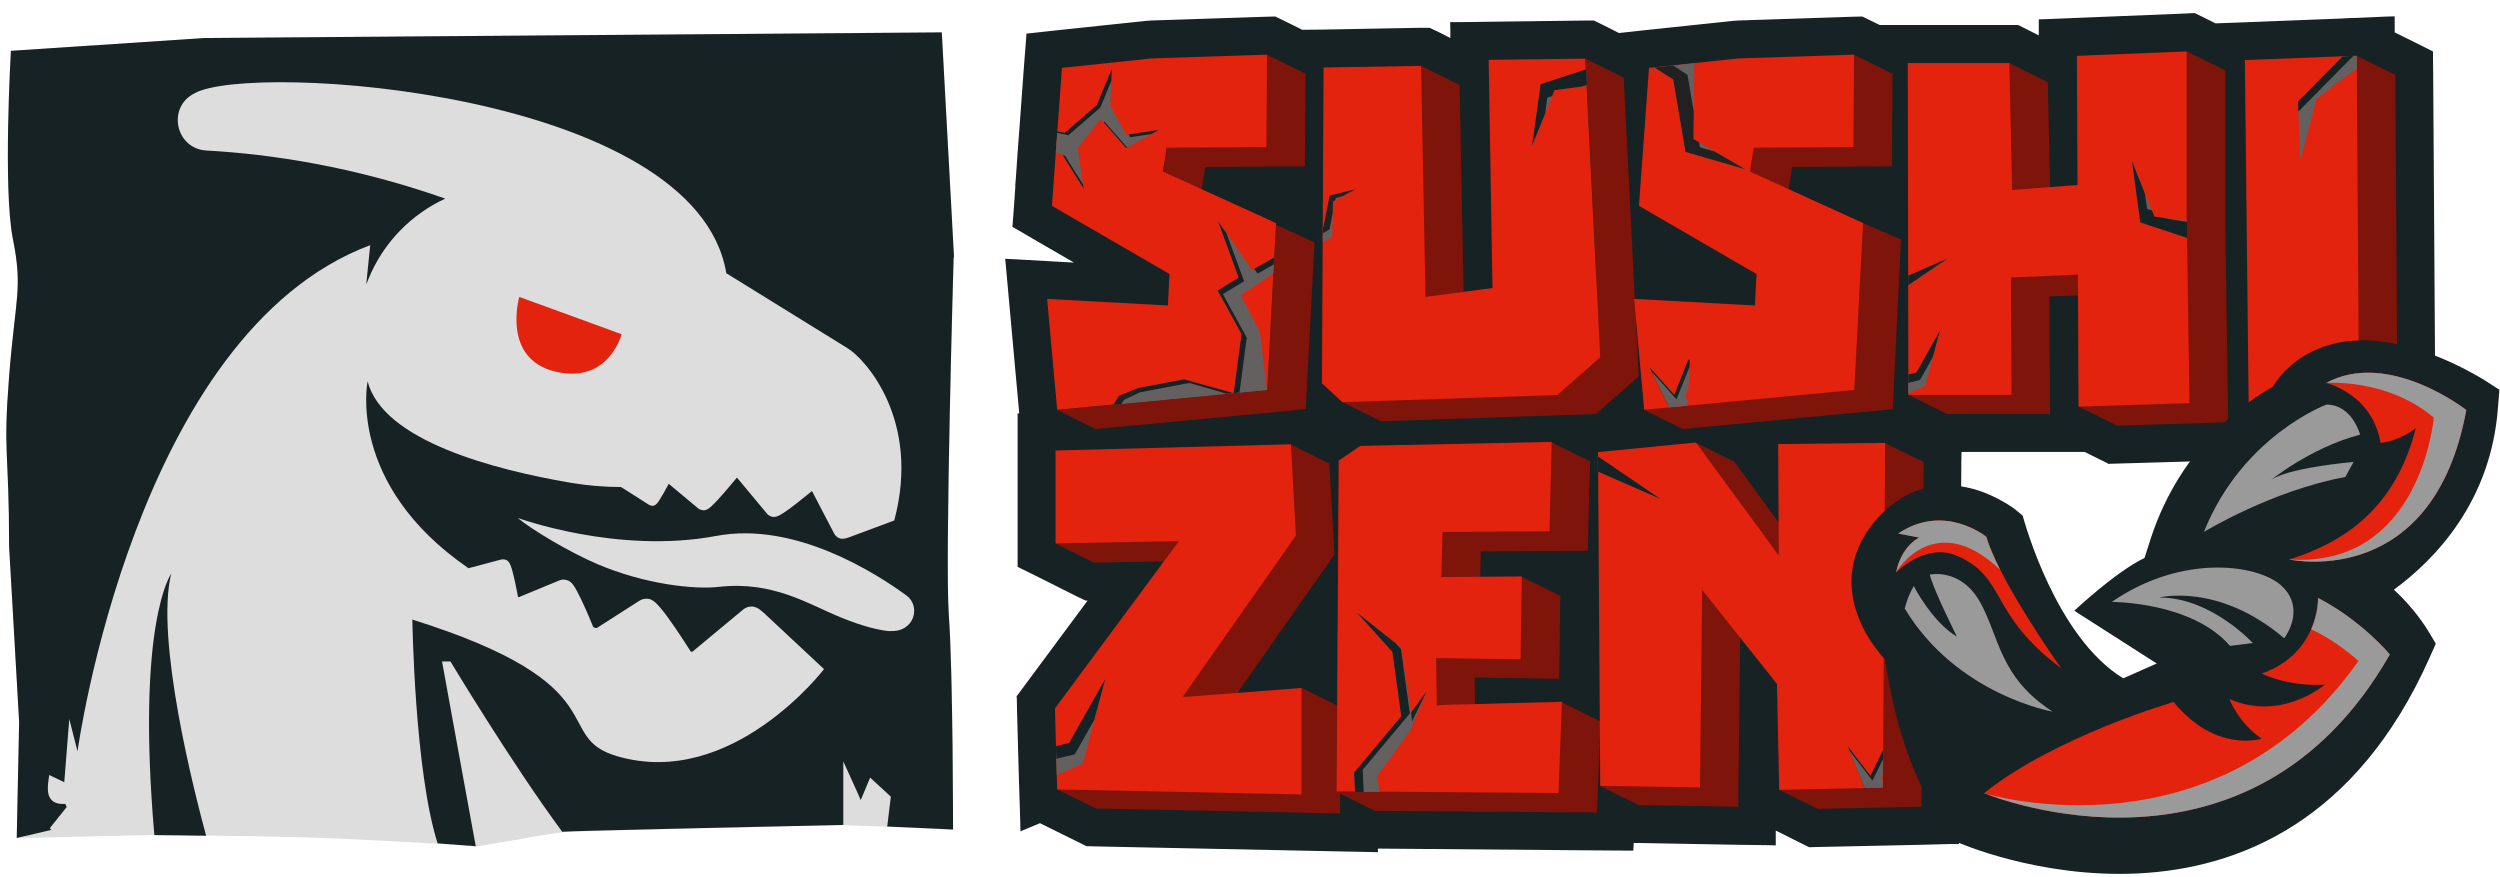
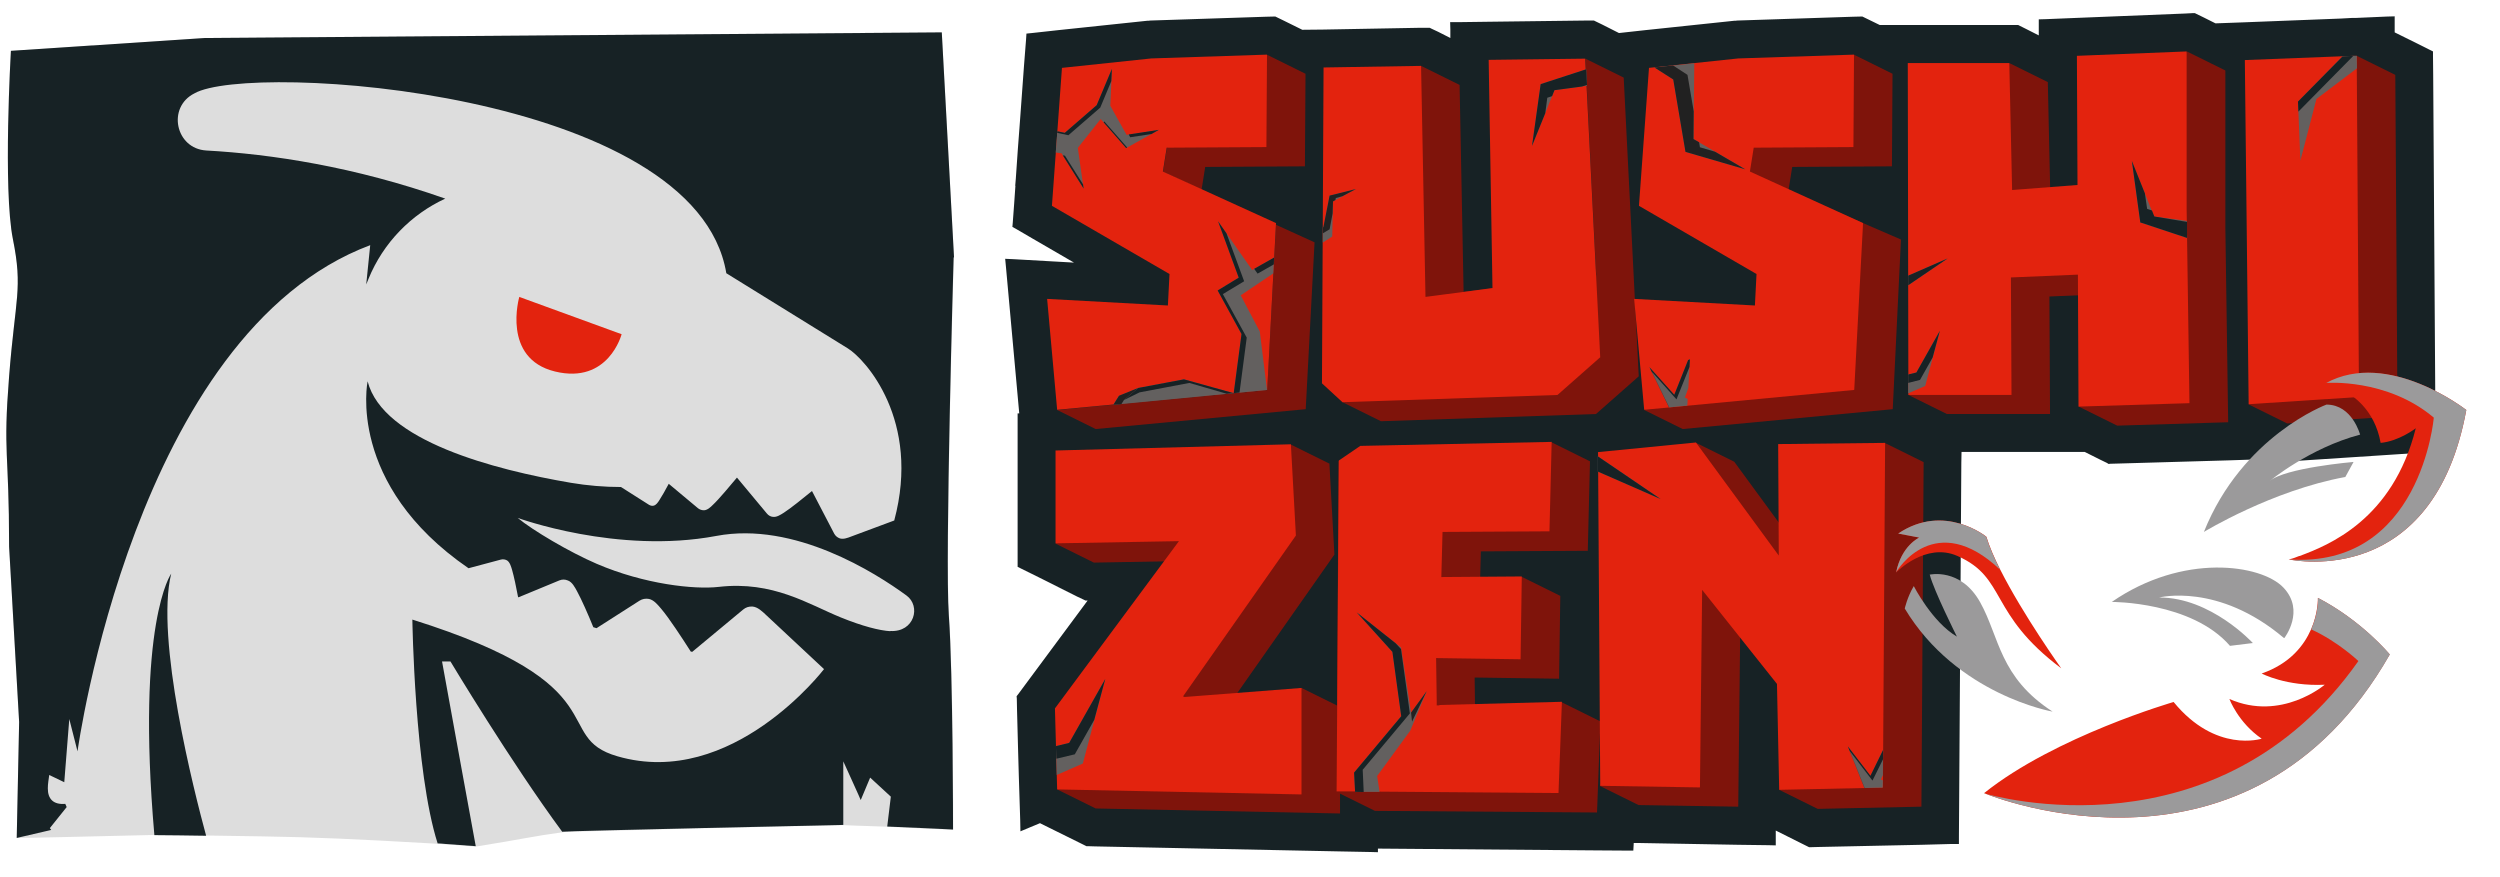
<svg xmlns="http://www.w3.org/2000/svg" width="171" height="60" viewBox="0 0 171 60" fill="none">
  <path d="M166.595 30.418L166.581 28.456L166.43 5.11L166.417 3.82V3.518L166.142 3.381L164.989 2.805L163.796 2.215V1.639V1.118L163.274 1.132L161.106 1.228H160.859L160.118 1.269L153.435 1.529L151.541 1.598L150.718 1.186L150.238 0.953L150.128 0.898H149.991L149.456 0.926L141.949 1.228L139.946 1.31L139.452 1.324V1.817V2.421L138.587 1.982L138.148 1.763L138.039 1.708H137.929H137.435H130.491H128.57L127.98 1.42L127.5 1.186L127.39 1.132H127.253L126.731 1.145L118.8 1.406L118.731 1.42H118.717H118.69H118.621L112.515 2.064L110.772 2.256H110.731L109.592 1.68L109.139 1.461L109.029 1.406H108.906H108.398L101.798 1.488L99.698 1.516H99.19L99.204 2.023V2.599L98.367 2.174L97.9 1.955L97.791 1.9H97.667H97.159L90.49 2.023L89.077 2.037L87.828 1.42L87.348 1.186L87.238 1.132H87.101L86.579 1.145L78.648 1.406L78.579 1.42H78.566H78.538H78.469L72.363 2.064L70.62 2.256L70.209 2.298L70.181 2.723L70.044 4.465L69.769 8.237L69.728 8.786L69.618 10.24L69.481 12.229L69.44 12.709H69.454L69.371 13.902L69.275 15.205L69.248 15.521L69.522 15.672L70.648 16.33L73.461 17.962L71.759 17.866L69.344 17.729L68.754 17.702L68.809 18.278L69.028 20.692L69.715 28.264V28.278H69.605V28.772V30.815V37.166V38.456V38.771L69.879 38.908L71.046 39.485L73.666 40.801L74.133 41.021L74.243 41.076H74.366H74.394L70.071 46.906L69.646 47.482L69.536 47.619L69.55 47.797L69.564 48.524L69.632 51.117L69.687 53.078L69.783 56.123L69.797 56.864L70.483 56.576L71.142 56.302L71.155 56.316L73.79 57.619L74.202 57.824L74.311 57.879H74.421L74.888 57.893L91.602 58.236L93.743 58.277L94.25 58.291V58.044L109.208 58.167L111.225 58.181H111.719L111.746 57.687V57.66H112.034L118.841 57.783L120.94 57.811L121.462 57.824V57.317V56.809L123.163 57.66L123.63 57.893L123.74 57.948H123.863L124.371 57.934L131.465 57.783L133.496 57.728H133.99V57.234L134.004 55.204L134.155 31.638L134.169 30.911H140.207H142.306H142.594L143.637 31.433L144.118 31.666L144.227 31.735L144.351 31.721L144.872 31.707L152.461 31.488L154.519 31.419L155.013 31.405V31.145L155.288 31.282L155.782 31.542L155.905 31.597L156.042 31.584L156.605 31.556L164.152 31.062L166.115 30.925L166.595 30.898V30.418Z" fill="#172225" />
  <path d="M89.297 5.053L89.256 11.377L82.436 11.418L82.175 13.05L89.915 16.576L89.311 27.988L74.943 29.346L72.309 28.043L86.676 26.685L87.28 15.382L79.554 11.747L79.815 10.115L86.676 3.75L89.311 5.053H89.297Z" fill="#7F140B" />
  <path d="M111.061 5.315L112.09 25.74L109.167 28.318L94.457 28.812L91.822 27.509L97.201 4.506L99.836 5.809L100.111 19.965L109.181 18.826L108.44 4.012L111.075 5.315H111.061Z" fill="#7F140B" />
  <path d="M129.449 5.053L129.408 11.377L122.588 11.418L122.327 13.05L130.026 16.383L129.463 27.988L115.096 29.346L112.461 28.043L122.67 22.227L122.78 20.073L114.739 15.409L115.425 5.972L126.828 3.75L129.463 5.053H129.449Z" fill="#7F140B" />
  <path d="M144.763 20.088L140.18 20.28L140.221 28.318H133.168L130.533 27.015L137.436 4.313L140.07 5.616L140.262 14.299L144.736 13.956L149.58 3.518L152.215 4.821V15.616L152.407 28.881L144.818 29.114L142.184 27.811L144.777 20.102L144.763 20.088Z" fill="#7F140B" />
  <path d="M163.838 5.123L163.989 28.47L156.441 28.964L153.807 27.661L161.203 3.82L163.838 5.123Z" fill="#7F140B" />
  <path d="M90.93 31.692L91.273 37.933L83.603 48.866C83.52 48.948 89.023 47.055 89.023 47.055L91.658 48.358V55.642L74.944 55.299L72.309 53.996L83.26 38.331L74.82 38.482L72.186 37.179L88.282 30.402L90.917 31.706L90.93 31.692Z" fill="#7F140B" />
  <path d="M109.222 55.574L94.045 55.464L91.41 54.161L91.561 31.528L106.121 30.252L108.755 31.555L108.604 37.673L101.29 37.714L101.208 40.8L104.09 39.456L106.724 40.759L106.642 46.424L100.865 46.342L100.906 49.579L106.834 48.043L109.469 49.346L109.236 55.587L109.222 55.574Z" fill="#7F140B" />
  <path d="M131.411 55.176L124.33 55.327L121.696 54.024L124.166 48.098L119.047 41.664L118.896 55.176L112.076 55.066L109.441 53.763L115.987 30.279L118.622 31.582L124.289 39.319L128.941 30.307L131.576 31.61L131.425 55.176H131.411Z" fill="#7F140B" />
  <path d="M86.663 3.736L86.622 10.06L79.802 10.101L79.541 11.733L87.28 15.259L86.677 26.671L72.309 28.029L71.623 20.444L79.884 20.896L79.994 18.743L71.952 14.079L72.638 4.642L78.745 3.997L86.663 3.736Z" fill="#E3230E" />
  <path d="M108.426 4.012L109.455 24.436L106.532 27.015L91.822 27.509L90.422 26.22L90.532 4.615L97.201 4.506L97.503 20.308L102.086 19.704L101.825 4.094L108.426 4.012Z" fill="#E3230E" />
  <path d="M126.815 3.736L126.774 10.06L119.954 10.101L119.693 11.733L127.433 15.259L126.829 26.671L112.462 28.029L111.775 20.444L120.036 20.896L120.146 18.743L112.105 14.079L112.791 4.642L118.897 3.997L126.815 3.736Z" fill="#E3230E" />
  <path d="M142.129 18.785L137.546 18.977L137.587 27.015H130.533L130.492 4.313H137.436L137.628 12.996L142.101 12.653L142.06 3.819L149.566 3.518V14.313L149.759 27.577L142.17 27.811L142.129 18.785Z" fill="#E3230E" />
  <path d="M161.218 4.671V3.82H160.971L160.23 3.848L153.547 4.108L153.808 27.647L161.355 27.153L161.204 4.657L161.218 4.671Z" fill="#E3230E" />
  <path d="M88.296 30.389L88.639 36.63L80.968 47.562C80.886 47.645 80.968 47.672 81.05 47.672L89.023 47.055V54.339L72.309 53.996L72.158 48.454L80.639 37.014L72.199 37.165V30.814L88.296 30.389Z" fill="#E3230E" />
  <path d="M98.45 48.249H98.271V48.002V47.92L98.23 45.012L104.007 45.094L104.09 39.429L98.587 39.47L98.669 36.384L105.983 36.342L106.134 30.225L93.043 30.499L91.575 31.5L91.424 54.133H92.686L93.276 54.147H94.361L106.601 54.243L106.834 48.002L98.463 48.221L98.45 48.249Z" fill="#E3230E" />
  <path d="M128.777 53.873L121.696 54.024L121.545 46.781L116.427 40.348L116.276 53.859L109.456 53.749L109.305 30.924L116.001 30.266L121.669 38.002L121.627 30.375L128.942 30.293L128.791 53.859L128.777 53.873Z" fill="#E3230E" />
  <path d="M77.057 9.224L75.945 7.235L76.055 4.711L75.012 7.194L72.83 9.087L72.323 8.977L72.213 10.431L72.611 10.486L74.12 12.9L73.722 10.116L75.287 8.14L77.029 10.129L79.266 8.881L77.057 9.224Z" fill="#63605F" />
  <path d="M75.012 7.194L72.83 9.087L72.322 8.977L72.309 9.087L73.077 9.251L75.259 7.358L76.014 5.548L76.055 4.711L75.012 7.194Z" fill="#172225" />
  <path d="M77.303 9.388L78.758 9.169L79.265 8.881L77.207 9.196L77.303 9.388Z" fill="#172225" />
  <path d="M72.844 10.65L72.693 10.623L74.121 12.9L74.079 12.612L72.844 10.65Z" fill="#172225" />
  <path d="M75.533 8.305L75.492 8.373L77.029 10.129L77.098 10.088L75.533 8.305Z" fill="#172225" />
  <path d="M86.17 22.681L84.866 20.198L87.089 18.703L87.144 17.619L85.648 18.47L83.316 15.137L84.729 18.991L83.288 19.869L84.921 22.846L84.386 26.892L80.983 25.946L77.854 26.536L76.537 27.071L76.152 27.688L86.664 26.673L86.17 22.681Z" fill="#63605F" />
  <path d="M87.144 17.619L85.785 18.387L86.018 18.716L87.13 18.085L87.144 17.619Z" fill="#172225" />
  <path d="M85.277 23.093L83.644 20.116L85.099 19.238L83.891 15.96L83.315 15.137L84.728 18.991L83.287 19.869L84.92 22.846L84.385 26.892L80.982 25.946L77.853 26.536L76.879 27.359L77.949 26.837L81.352 26.193L83.905 26.933L84.783 26.851L85.277 23.093Z" fill="#172225" />
  <path d="M77.854 26.535L76.537 27.07L76.152 27.687L76.701 27.646L76.88 27.358L77.854 26.535Z" fill="#212121" />
  <path d="M161.216 4.671L158.444 6.769L157.346 10.994V11.008L157.182 6.948L160.228 3.861L160.969 3.82H161.202L161.216 4.671Z" fill="#63605F" />
  <path d="M160.969 3.82L157.209 7.634L157.346 10.994V11.008L157.182 6.948L160.228 3.861L160.969 3.82Z" fill="#172225" />
  <path d="M105.381 5.753L104.791 9.978L106.328 6.165L108.551 5.863L108.496 4.738L105.381 5.753Z" fill="#63605F" />
  <path d="M105.381 5.753L104.791 9.978L105.697 7.742L105.834 6.686L106.163 6.576L106.328 6.165L108.208 5.918L108.551 5.808L108.496 4.738L105.381 5.753Z" fill="#172225" />
  <path d="M146.397 15.219L145.807 11.008L147.344 14.807L149.58 15.109L149.594 16.275L146.397 15.219Z" fill="#63605F" />
  <path d="M146.397 15.219L145.82 11.008L146.712 13.23L146.863 14.286L147.193 14.396L147.357 14.807C147.618 14.849 149.594 15.178 149.594 15.178V16.275L146.41 15.219H146.397Z" fill="#172225" />
  <path d="M114.45 5.437L115.287 10.389L119.376 11.582L115.836 9.511L115.891 4.326L113.16 4.614L114.45 5.437Z" fill="#63605F" />
  <path d="M117.304 10.375L116.275 10.073L116.22 9.73L115.836 9.511L115.85 7.618L115.424 5.121L114.436 4.477L113.16 4.614L114.45 5.437L115.287 10.389L119.376 11.582L117.304 10.375Z" fill="#212121" />
  <path d="M91.124 16.179L91.178 13.778L92.743 12.928L90.945 13.38L90.52 15.534L90.478 15.548V16.59L91.124 16.179Z" fill="#63605F" />
  <path d="M90.945 13.38L90.52 15.534L90.478 15.548V15.959L90.945 15.685L91.151 14.601L91.178 13.778L91.343 13.682L91.371 13.545L91.823 13.422L92.743 12.928L90.945 13.38Z" fill="#212121" />
  <path d="M130.52 18.854V19.512L133.223 17.674L130.52 18.854Z" fill="#63605F" />
  <path d="M115.247 27.194L115.481 26.549L115.59 24.574L115.467 24.629L114.52 27.002L112.818 25.109L114.163 27.866L114.739 27.811L115.412 27.743L115.439 27.29L115.247 27.194Z" fill="#63605F" />
  <path d="M132.688 22.625L131.082 25.478L130.52 25.615V26.905L131.686 26.397L132.688 22.625Z" fill="#63605F" />
  <path d="M131.082 25.478L130.52 25.615V26.192L131.329 25.986L132.194 24.449L132.688 22.625L131.082 25.478Z" fill="#172225" />
  <path d="M115.467 24.629L114.52 27.002L112.818 25.109L114.163 27.866H114.177L112.983 25.425L114.671 27.318L115.563 25.096L115.59 24.574L115.467 24.629Z" fill="#172225" />
  <path d="M130.52 18.854V19.512L133.223 17.674L130.52 18.854Z" fill="#172225" />
  <path d="M75.602 46.438L73.132 50.813L72.227 51.033L72.281 53.008L74.065 52.226L75.602 46.438Z" fill="#63605F" />
  <path d="M73.132 50.813L72.227 51.033L72.254 51.897L73.516 51.595L74.848 49.236L75.602 46.438L73.132 50.813Z" fill="#172225" />
  <path d="M96.462 49.978L94.197 53.078L94.362 54.162H93.278H92.688V54.148L92.619 52.845L95.844 48.99L95.24 44.587L92.797 41.885L95.46 43.997L95.83 44.285L96.516 48.743L97.587 47.276L96.462 49.978Z" fill="#63605F" />
  <path d="M96.434 48.798L95.83 44.395L95.46 43.997L92.797 41.885L95.24 44.587L95.844 48.99L92.619 52.845L92.688 54.162L93.278 54.175L93.209 52.653L96.434 48.798Z" fill="#172225" />
  <path d="M128.79 53.022L128.804 51.294L127.939 53.063L126.389 51.047L127.528 53.9L128.104 53.886L128.776 53.873L128.79 53.379L128.653 53.31L128.79 53.022Z" fill="#63605F" />
  <path d="M127.939 53.063L126.389 51.047L127.528 53.9H127.541L126.526 51.376L128.077 53.392L128.804 51.925V51.294L127.939 53.063Z" fill="#172225" />
  <path d="M109.291 32.255V31.213L113.586 34.135L109.291 32.255Z" fill="#63605F" />
  <path d="M109.291 32.255V31.213L113.586 34.135L109.291 32.255Z" fill="#172225" />
  <path d="M96.584 49.36L96.516 48.743L97.586 47.275L96.584 49.36Z" fill="#212121" />
-   <path d="M128.955 45.149C129.449 48.702 130.766 54.066 133.881 57.605C133.881 57.605 156.139 67.508 166.184 44.985L166.609 44.025L166.074 43.133C165.95 42.927 165.113 41.583 163.741 40.335C166.568 38.264 170.397 34.299 170.863 27.852L170.959 26.659L169.957 26.014C169.957 26.014 169.614 25.795 169.079 25.507C166.76 24.231 162.3 22.324 158.581 23.847C157.278 24.382 156.194 25.273 155.453 26.453C153.779 27.399 149.182 30.472 147.11 36.837L146.684 38.167C144.735 39.087 141.881 41.775 141.881 41.775L147.521 45.383L145.229 46.398C140.632 43.586 138.492 35.767 138.355 35.287C138.355 35.287 138.355 35.287 138.355 35.273L137.943 34.93C137.874 34.862 137.463 34.546 136.818 34.203C133.648 32.461 130.437 33.01 128.227 35.671C125.181 39.333 127.143 43.188 128.982 45.163L128.955 45.149Z" fill="#172225" />
  <path d="M135.721 54.257C136.256 54.476 153.875 61.554 163.454 44.765C163.454 44.765 161.574 42.474 158.541 40.897C158.541 40.897 158.582 41.898 158.075 43.05C157.594 44.147 156.634 45.396 154.699 46.068C154.699 46.068 156.373 46.959 159.008 46.836C159.008 46.836 156.044 49.374 152.49 47.81C152.49 47.81 153.093 49.428 154.699 50.526C154.699 50.526 151.556 51.541 148.675 48.016C148.675 48.016 140.578 50.361 135.721 54.243V54.257Z" fill="#E3230E" />
  <path d="M161.436 29.745C161.436 29.745 160.901 27.674 159.13 27.674C159.13 27.674 153.381 29.8 150.746 36.384C150.746 36.384 155.398 33.545 160.42 32.626L160.983 31.597C160.983 31.597 156.276 31.995 155.233 32.914C155.233 32.914 157.978 30.637 161.422 29.731L161.436 29.745Z" fill="#9B9A9B" />
  <path d="M159.089 26.193C159.089 26.193 159.981 26.385 160.915 27.098C161.134 27.262 161.354 27.455 161.573 27.688C162.136 28.291 162.63 29.142 162.836 30.294C164.112 30.171 165.237 29.293 165.237 29.293C163.673 35.561 159.24 37.303 157.292 38.031C157.292 38.031 157.278 38.031 157.264 38.031C157.031 38.127 156.812 38.209 156.606 38.25C156.578 38.25 156.565 38.264 156.551 38.264C157.017 38.36 166.458 40.198 168.695 28.044C168.695 28.044 163.357 23.861 159.089 26.206V26.193Z" fill="#E3230E" />
  <path d="M156.249 43.641C156.249 43.641 157.703 41.775 156.18 40.184C154.657 38.593 149.305 37.811 144.447 41.172C144.447 41.172 149.909 41.145 152.53 44.176L154.094 43.984C154.094 43.984 151.226 40.856 147.686 40.87C147.686 40.87 151.72 39.828 156.221 43.641H156.249Z" fill="#9B9A9B" />
  <path d="M131.987 39.306C131.987 39.306 134.114 38.812 135.445 41.199C136.776 43.586 136.748 46.315 140.399 48.675C140.399 48.675 133.839 47.536 130.285 41.624C130.285 41.624 130.45 40.856 130.903 40.088C130.903 40.088 132.151 42.543 133.853 43.545C133.853 43.545 132.275 40.403 132 39.32L131.987 39.306Z" fill="#9B9A9B" />
  <path d="M131.273 36.769C131.273 36.769 130.052 37.331 129.695 39.156C129.695 39.156 131.713 37.057 133.894 38.031C137.284 39.526 135.994 41.968 140.989 45.713C140.989 45.713 138.382 42.064 136.817 38.964C136.406 38.154 136.076 37.386 135.87 36.714C135.87 36.714 133.002 34.369 129.846 36.495L131.287 36.769H131.273Z" fill="#E3230E" />
  <path d="M159.089 26.193C159.089 26.193 163.261 25.85 166.472 28.566C166.472 28.566 165.594 38.895 156.551 38.264C157.017 38.36 166.458 40.198 168.695 28.044C168.695 28.044 163.357 23.861 159.089 26.206V26.193Z" fill="#9B9A9B" />
  <path d="M135.734 54.257C136.27 54.476 153.889 61.554 163.467 44.765C163.467 44.765 161.587 42.474 158.555 40.897C158.555 40.897 158.596 41.898 158.088 43.05C159.927 43.887 161.313 45.217 161.313 45.217C151.68 58.88 136.215 54.408 135.734 54.271V54.257Z" fill="#9B9A9B" />
  <path d="M131.273 36.769C131.273 36.769 130.052 37.331 129.695 39.156C129.791 38.936 132.399 34.807 136.804 38.964C136.392 38.154 136.063 37.386 135.857 36.714C135.857 36.714 132.989 34.369 129.833 36.495L131.273 36.769Z" fill="#9B9A9B" />
  <path d="M65.255 17.605L64.418 2.215L14.016 2.599L0.746 3.477C0.746 3.477 0.197 12.942 0.883 16.357C1.569 19.773 1.048 20.335 0.623 25.74C0.197 31.144 0.623 30.719 0.623 37.399L1.309 49.388C1.281 50.718 1.254 52.035 1.226 53.366C1.213 54.271 1.158 56.919 1.144 57.316C1.391 57.33 7.058 57.193 10.544 57.111C13.041 57.138 14.963 57.152 17.886 57.207C21.44 57.261 24.5 57.399 29.673 57.7C30.743 57.769 31.375 57.824 32.541 57.906C35.807 57.385 36.246 57.234 38.606 56.905C45.632 56.699 54.634 56.507 57.694 56.438C58.737 56.493 59.904 56.507 60.7 56.548C62.95 56.672 63.911 56.685 65.201 56.754C65.201 56.754 65.201 46.082 64.912 42.104C64.638 38.263 65.242 17.619 65.242 17.619L65.255 17.605Z" fill="#DDDDDD" />
  <path d="M11.711 39.236C11.711 39.236 9.296 42.583 10.559 57.123C11.615 57.123 12.809 57.151 14.099 57.165C13.262 54.078 10.614 43.708 11.711 39.236Z" fill="#172225" />
  <path d="M35.52 20.309L42.518 22.86C42.518 22.86 41.626 26.303 37.962 25.411C34.298 24.52 35.52 20.309 35.52 20.309Z" fill="#E3230E" />
  <path d="M65.255 17.605L64.418 2.215L14.016 2.599L0.746 3.477C0.746 3.477 0.197 12.942 0.883 16.357C1.569 19.773 1.048 20.335 0.623 25.74C0.197 31.144 0.623 30.719 0.623 37.399L1.309 49.388L1.144 57.316L3.504 56.768C3.504 56.768 3.436 56.672 3.408 56.644C3.82 56.137 4.19 55.67 4.561 55.204C4.534 55.135 4.492 55.053 4.465 54.984C3.642 55.053 3.271 54.642 3.271 53.928C3.271 53.627 3.326 53.311 3.367 53.009C3.696 53.16 4.012 53.325 4.396 53.503C4.506 52.186 4.739 49.182 4.739 49.182L5.302 51.391C5.302 51.391 9.213 22.804 25.323 16.769L25.049 19.457L25.2 19.087C26.215 16.59 28.136 14.656 30.455 13.586C24.225 11.392 18.544 10.541 14.112 10.294C11.999 10.171 11.409 7.331 13.302 6.385C17.09 4.218 47.595 6.193 49.68 18.689L57.996 23.833C59.176 24.56 63.005 28.744 61.166 35.602C61.166 35.602 59.094 36.37 58.216 36.7C57.969 36.796 57.681 36.905 57.434 36.823C57.283 36.768 57.145 36.658 57.063 36.508L55.54 33.586C54.936 34.08 54.085 34.766 53.619 35.067C53.399 35.204 53.139 35.383 52.878 35.355C52.713 35.342 52.562 35.259 52.452 35.122L50.408 32.667C49.969 33.188 49.186 34.135 48.761 34.532C48.596 34.697 48.391 34.889 48.157 34.903C48.006 34.903 47.869 34.861 47.746 34.766L45.742 33.092C45.523 33.504 45.262 33.97 45.097 34.217C45.001 34.368 44.877 34.546 44.713 34.587C44.603 34.615 44.493 34.587 44.397 34.532L42.476 33.312C41.337 33.312 40.184 33.215 39.045 33.023C33.817 32.132 26.188 30.157 25.145 26.083C25.145 26.083 23.676 33.119 32.047 38.867L34.256 38.277C34.407 38.236 34.558 38.263 34.682 38.332C34.874 38.455 34.956 38.743 35.025 38.977C35.148 39.402 35.313 40.17 35.437 40.842C35.437 40.842 35.464 40.842 35.464 40.856L38.25 39.704C38.442 39.621 38.648 39.621 38.84 39.704C39.142 39.813 39.32 40.17 39.471 40.444C39.773 40.993 40.239 42.049 40.582 42.9C40.651 42.927 40.72 42.941 40.802 42.968L43.739 41.089C43.931 40.966 44.164 40.925 44.383 40.966C44.727 41.034 45.001 41.377 45.234 41.651C45.77 42.282 46.675 43.668 47.252 44.573C47.279 44.573 47.32 44.573 47.348 44.587L50.833 41.693C51.011 41.542 51.231 41.473 51.464 41.487C51.821 41.514 52.137 41.816 52.397 42.063C53.331 42.927 56.363 45.767 56.363 45.767C56.363 45.767 50.078 53.997 42.243 51.733C37.618 50.403 42.572 46.891 28.205 42.379C28.205 42.379 28.356 52.762 29.934 57.687C30.112 57.687 30.304 57.714 30.483 57.728C31.251 57.783 31.937 57.838 32.541 57.879L31.567 52.557L30.236 45.245H30.812C30.812 45.245 34.997 52.214 38.455 56.891C38.62 56.836 57.681 56.425 57.681 56.425V52.077C57.681 52.077 58.888 54.724 58.874 54.724L59.519 53.188L60.933 54.491C60.864 55.053 60.782 55.794 60.686 56.535C63.375 56.644 65.187 56.74 65.187 56.74C65.187 56.74 65.187 46.068 64.899 42.09C64.624 38.25 65.228 17.605 65.228 17.605H65.255ZM60.905 43.174C60.164 43.133 58.984 42.831 57.502 42.228C55.307 41.336 52.878 39.717 49.159 40.143C47.499 40.335 44.068 39.964 40.816 38.565C38.963 37.77 36.411 36.261 35.409 35.424C35.409 35.424 42.229 37.934 48.994 36.658C54.346 35.643 59.904 39.196 62.003 40.732C63.005 41.459 62.552 43.256 60.892 43.16L60.905 43.174Z" fill="#172225" />
</svg>